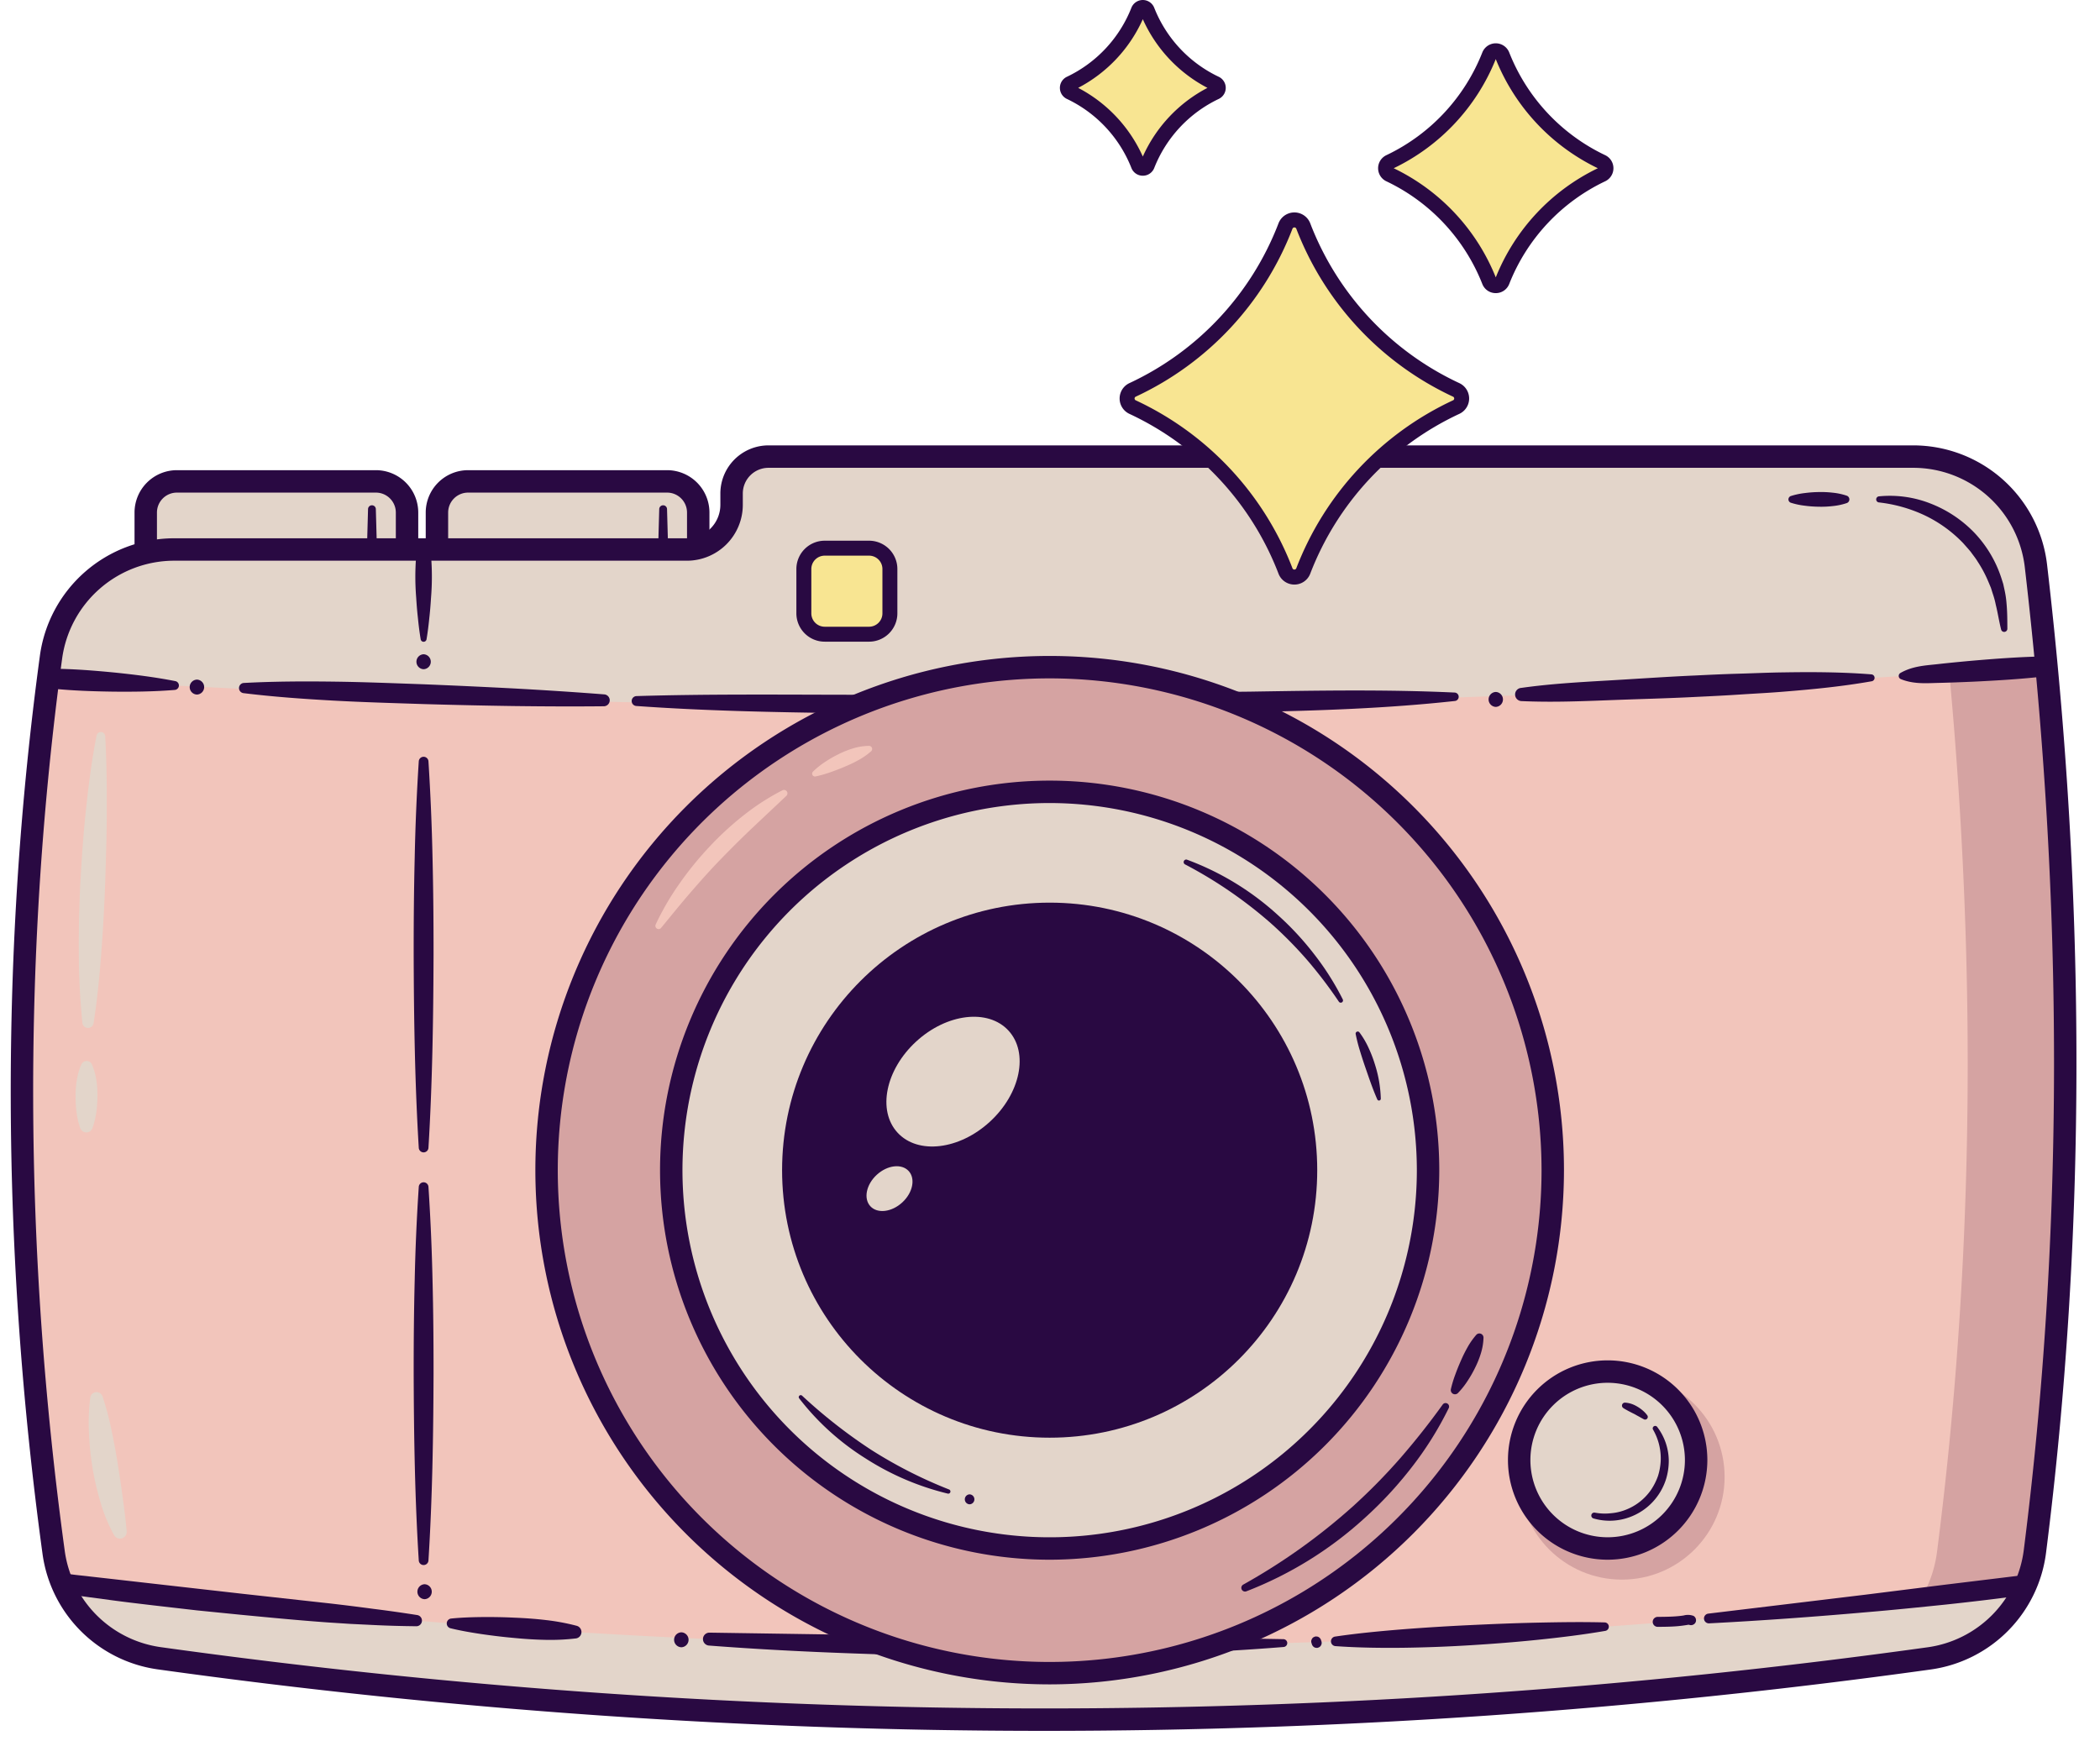
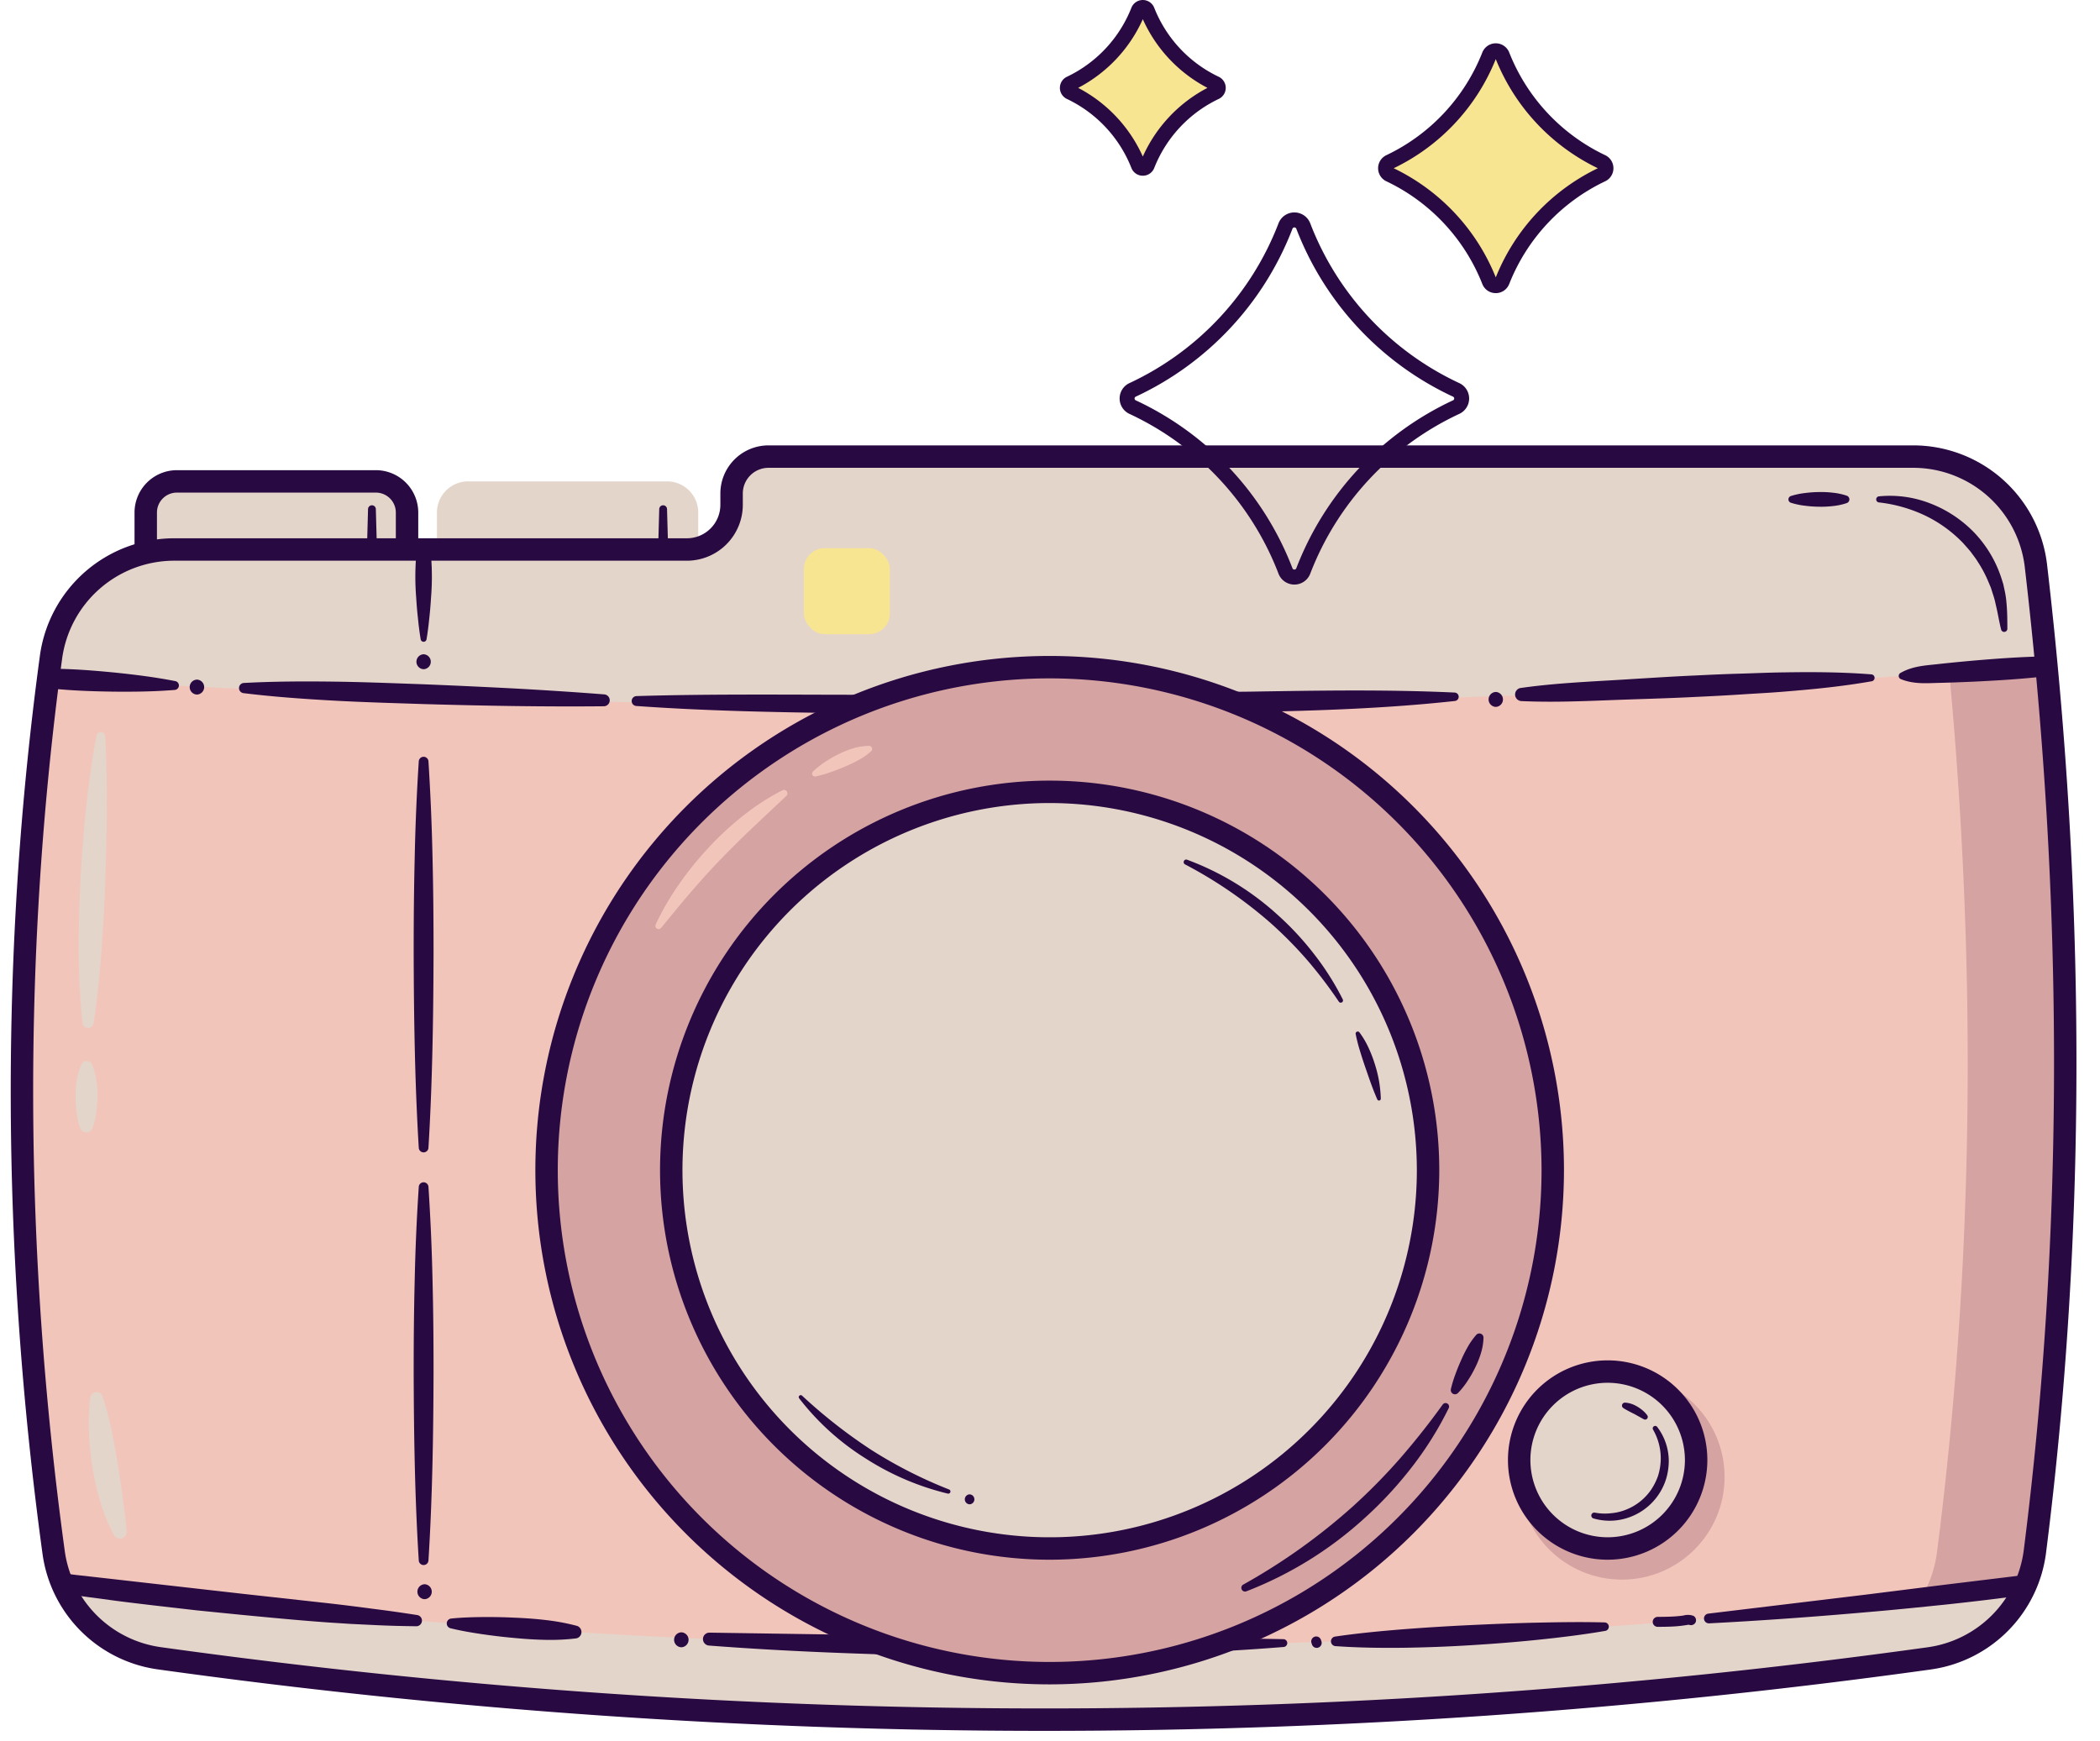
<svg xmlns="http://www.w3.org/2000/svg" data-name="Layer 1" fill="#000000" height="421.4" preserveAspectRatio="xMidYMid meet" version="1" viewBox="-2.6 0.0 508.3 421.4" width="508.3" zoomAndPan="magnify">
  <g>
    <g>
      <g id="change1_1">
        <path d="M166.406,140.7H103.16V124.079a7.539,7.539,0,0,1,7.539-7.539h48.167a7.539,7.539,0,0,1,7.54,7.539Z" fill="#e3d5ca" />
      </g>
      <g id="change2_1">
-         <path d="M169.12,143.415H100.446V124.079A10.265,10.265,0,0,1,110.7,113.826h48.167a10.265,10.265,0,0,1,10.254,10.253Zm-63.246-5.428h57.818V124.079a4.831,4.831,0,0,0-4.826-4.825H110.7a4.83,4.83,0,0,0-4.825,4.825Z" fill="#290942" />
-       </g>
+         </g>
      <g id="change2_2">
        <path d="M158.854,123.268l.262,9.44a1.206,1.206,0,1,1-2.412.067c0-.021,0-.046,0-.067l.262-9.44a.944.944,0,0,1,1.888,0Z" fill="#290942" />
      </g>
      <g id="change1_2">
        <path d="M95.922,140.7H32.676V124.079a7.539,7.539,0,0,1,7.54-7.539H88.383a7.539,7.539,0,0,1,7.539,7.539Z" fill="#e3d5ca" />
      </g>
      <g id="change2_3">
        <path d="M98.637,143.415H29.963V124.079a10.264,10.264,0,0,1,10.252-10.253H88.383a10.265,10.265,0,0,1,10.254,10.253Zm-63.246-5.428H93.209V124.079a4.831,4.831,0,0,0-4.826-4.825H40.215a4.83,4.83,0,0,0-4.824,4.825Z" fill="#290942" />
      </g>
      <g id="change3_1">
-         <path d="M175.688,119.466v2.749a10.812,10.812,0,0,1-10.812,10.812H40.672a30.017,30.017,0,0,0-29.714,26.039c-9.724,71.628-9.337,143.909.637,216.81a29.911,29.911,0,0,0,25.471,25.563,1545.3,1545.3,0,0,0,428.57.033,29.913,29.913,0,0,0,25.512-25.861q14.56-114.741.245-238.657a29.939,29.939,0,0,0-29.761-26.416H184.616A8.928,8.928,0,0,0,175.688,119.466Z" fill="#f2c5bb" />
-       </g>
+         </g>
      <g id="change3_2">
        <path d="M175.688,119.466v2.749a10.812,10.812,0,0,1-10.812,10.812H40.672a30.017,30.017,0,0,0-29.714,26.039c-9.724,71.628-9.337,143.909.637,216.81a29.911,29.911,0,0,0,25.471,25.563,1545.3,1545.3,0,0,0,428.57.033,29.913,29.913,0,0,0,25.512-25.861q14.56-114.741.245-238.657a29.939,29.939,0,0,0-29.761-26.416H184.616A8.928,8.928,0,0,0,175.688,119.466Z" fill="#f2c5bb" />
      </g>
      <g id="change4_1">
        <path d="M491.393,136.954a29.939,29.939,0,0,0-29.761-26.416H436.747a29.939,29.939,0,0,1,29.761,26.416q14.46,123.962-.245,238.657a29.913,29.913,0,0,1-25.512,25.861,1552.28,1552.28,0,0,1-201.623,14.859,1549.817,1549.817,0,0,0,226.508-14.859,29.913,29.913,0,0,0,25.512-25.861Q505.709,260.87,491.393,136.954Z" fill="#d5a3a2" />
      </g>
      <g id="change1_3">
        <path d="M493.922,161.207c-.758-8.058-1.582-16.136-2.529-24.253a29.939,29.939,0,0,0-29.761-26.416H184.616a8.928,8.928,0,0,0-8.928,8.928v2.749a10.812,10.812,0,0,1-10.812,10.812H40.672a30.017,30.017,0,0,0-29.714,26.039c-.237,1.746-.44,3.5-.665,5.242A3644.281,3644.281,0,0,0,493.922,161.207Z" fill="#e3d5ca" />
      </g>
      <g id="change2_4">
        <path d="M481.762,152.38c-.5-1.957-.8-4.022-1.275-5.908a20.362,20.362,0,0,0-.757-2.792l-.433-1.372-.555-1.327a29.874,29.874,0,0,0-2.668-5.042c-.485-.816-1.1-1.545-1.644-2.323-.6-.731-1.243-1.435-1.87-2.145a31.948,31.948,0,0,0-9.2-6.665,35.113,35.113,0,0,0-11.17-3.173h-.007a.74.74,0,0,1,.007-1.471,26.817,26.817,0,0,1,12.426,1.714,29.579,29.579,0,0,1,10.621,7.038,28.8,28.8,0,0,1,6.557,10.936l.484,1.524.339,1.561a22.606,22.606,0,0,1,.459,3.144c.191,2.1.194,4.078.2,6.133a.767.767,0,0,1-1.51.192Z" fill="#290942" />
      </g>
      <g id="change2_5">
        <path d="M444.406,121.79a15.161,15.161,0,0,1-3.383.725,24.245,24.245,0,0,1-3.382.157,28.5,28.5,0,0,1-3.383-.242,18.073,18.073,0,0,1-3.383-.718.858.858,0,0,1-.545-1.084.87.87,0,0,1,.545-.546,18.073,18.073,0,0,1,3.383-.718,28.5,28.5,0,0,1,3.383-.242,24.555,24.555,0,0,1,3.382.157,15.161,15.161,0,0,1,3.383.725.947.947,0,0,1,0,1.786Z" fill="#290942" />
      </g>
      <g id="change2_6">
        <path d="M457.413,162.911c2.821-1.6,5.728-1.784,8.629-2.089,2.9-.328,5.8-.606,8.7-.867,5.808-.5,11.618-.932,17.453-1.042h.026a2.414,2.414,0,0,1,.323,4.812c-5.8.672-11.631,1.016-17.461,1.3-2.916.129-5.833.241-8.753.305-2.918.086-5.83.291-8.827-.917a.835.835,0,0,1-.1-1.5Z" fill="#290942" />
      </g>
      <g id="change2_7">
        <path d="M365.524,166.548c7.04-1,14.1-1.4,21.16-1.807s14.114-.912,21.178-1.217c3.531-.175,7.062-.338,10.6-.436s7.066-.269,10.6-.309c7.075-.114,14.158-.085,21.278.478l.02,0a.844.844,0,0,1,.08,1.673c-7.015,1.237-14.067,1.94-21.127,2.5-3.529.3-7.065.467-10.6.7s-7.069.413-10.606.576c-7.071.369-14.152.53-21.227.806s-14.15.539-21.245.215a1.6,1.6,0,0,1-.152-3.179Z" fill="#290942" />
      </g>
      <g id="change2_8">
        <path d="M151.4,168.519c16.523-.5,33.025-.356,49.531-.327s33.011-.074,49.514-.251l49.509-.5c16.5-.267,33-.55,49.541.221a1.024,1.024,0,0,1,.064,2.041c-16.472,1.809-33,2.343-49.516,2.674-8.261.175-16.522.359-24.784.463l-24.788.185q-24.789-.012-49.574-.384c-16.522-.227-33.047-.55-49.546-1.733a1.2,1.2,0,0,1,.049-2.387Z" fill="#290942" />
      </g>
      <g id="change2_9">
        <path d="M56.45,165.339c7.293-.394,14.567-.413,21.835-.321s14.529.391,21.791.646q10.892.441,21.779,1.008c7.259.4,14.516.864,21.773,1.432l.033,0a1.441,1.441,0,0,1-.1,2.877c-7.277.073-14.553.038-21.829-.053q-10.912-.159-21.821-.478c-7.272-.24-14.545-.44-21.811-.84s-14.525-.917-21.765-1.805a1.24,1.24,0,0,1,.084-2.468Z" fill="#290942" />
      </g>
      <g id="change2_10">
        <path d="M10.437,161.9c4.922.051,9.823.443,14.72.92,4.9.507,9.787,1.11,14.662,2.068h.008a1.08,1.08,0,0,1-.119,2.137c-4.949.408-9.882.461-14.809.418-4.926-.072-9.849-.23-14.75-.728a2.415,2.415,0,0,1,.258-4.817Z" fill="#290942" />
      </g>
      <g id="change2_11">
        <path d="M45.066,168.146a1.81,1.81,0,0,0,0-3.618,1.81,1.81,0,0,0,0,3.618Z" fill="#290942" />
      </g>
      <g id="change2_12">
        <path d="M359.448,171.136a1.811,1.811,0,0,0,0-3.619,1.811,1.811,0,0,0,0,3.619Z" fill="#290942" />
      </g>
      <g id="change1_4">
        <path d="M487.582,383.723a1874.267,1874.267,0,0,1-472.19-.033c-.539-.068-1.064-.172-1.594-.263a29.894,29.894,0,0,0,23.389,18.012,1545.3,1545.3,0,0,0,428.57.033,29.884,29.884,0,0,0,23.381-18.006C488.62,383.554,488.108,383.656,487.582,383.723Z" fill="#e3d5ca" />
      </g>
      <g id="change2_13">
        <path d="M98.157,393.7c-3.556-.037-7.108-.13-10.654-.312l-5.321-.257-5.314-.344c-7.083-.5-14.148-1.191-21.214-1.866l-10.6-1.062-10.579-1.217c-3.524-.416-7.05-.83-10.567-1.31l-5.277-.707c-1.779-.25-3.457-.448-5.368-.825l-.046-.009a2.412,2.412,0,0,1,.866-4.745c1.578.264,3.431.4,5.166.621l5.277.593,10.551,1.2,21.1,2.391L77.3,388.185q5.277.609,10.546,1.318c3.516.436,7.027.941,10.536,1.488a1.365,1.365,0,0,1-.223,2.713Z" fill="#290942" />
      </g>
      <g id="change2_14">
        <path d="M136.78,396.651a52.711,52.711,0,0,1-7.644.338c-2.538-.056-5.068-.231-7.593-.483-2.527-.225-5.047-.538-7.563-.9-2.515-.381-5.026-.8-7.521-1.412a1.2,1.2,0,0,1,.163-2.362l.021,0c2.559-.257,5.1-.328,7.641-.358,2.538-.013,5.071.024,7.6.151,2.528.1,5.052.276,7.567.571a52.93,52.93,0,0,1,7.518,1.392l.024.007a1.566,1.566,0,0,1-.212,3.061Z" fill="#290942" />
      </g>
      <g id="change2_15">
        <path d="M308.111,398.725c-11.57.919-23.159,1.521-34.755,1.875-11.6.33-23.2.491-34.8.4-5.8-.03-11.6-.09-17.4-.217l-8.7-.2-8.7-.308c-11.593-.413-23.18-1.008-34.748-1.9a1.565,1.565,0,0,1,.138-3.126l34.725.524,34.713.4,34.716.239c11.575.083,23.154.2,34.746.416a.948.948,0,0,1,.058,1.893Z" fill="#290942" />
      </g>
      <g id="change2_16">
        <path d="M385.951,394.826c-5.4.928-10.821,1.586-16.251,2.148s-10.87.985-16.316,1.32-10.9.545-16.355.619c-5.457.058-10.92-.007-16.39-.4a1.163,1.163,0,0,1-.086-2.311c5.419-.8,10.844-1.313,16.272-1.753q8.142-.636,16.294-1.018c5.436-.257,10.873-.485,16.319-.6s10.9-.2,16.365-.057a1.034,1.034,0,0,1,.148,2.053Z" fill="#290942" />
      </g>
      <g id="change2_17">
        <path d="M487.365,386.167q-9.492,1.272-19.015,2.288c-6.351.65-12.7,1.307-19.063,1.839-12.719,1.118-25.453,2.051-38.2,2.706a1.182,1.182,0,0,1-.2-2.354l37.958-4.578L467.8,383.69l18.963-2.31a2.412,2.412,0,0,1,.614,4.785Z" fill="#290942" />
      </g>
      <g id="change2_18">
        <path d="M250.259,419.029a1555.428,1555.428,0,0,1-214.774-14.9A32.723,32.723,0,0,1,7.7,376.244C-2.349,302.8-2.563,229.606,7.063,158.7a32.86,32.86,0,0,1,32.4-28.387h124.2a8.108,8.108,0,0,0,8.1-8.1v-2.749a11.655,11.655,0,0,1,11.642-11.642H460.426a32.639,32.639,0,0,1,32.456,28.815c9.573,82.064,9.489,162.581-.247,239.314A32.665,32.665,0,0,1,464.8,404.159,1555.525,1555.525,0,0,1,250.259,419.029ZM39.466,135.741a27.413,27.413,0,0,0-27.025,23.69c-9.56,70.419-9.345,143.118.636,216.078a27.274,27.274,0,0,0,23.157,23.243,1549.871,1549.871,0,0,0,427.821.031,27.226,27.226,0,0,0,23.194-23.513c9.683-76.3,9.764-156.373.243-238a27.214,27.214,0,0,0-27.066-24.017H183.41a6.223,6.223,0,0,0-6.215,6.215v2.749a13.541,13.541,0,0,1-13.526,13.526Z" fill="#290942" />
      </g>
      <g id="change4_2">
        <circle cx="251.468" cy="283.288" fill="#d5a3a2" r="121.772" />
      </g>
      <g id="change2_19">
        <path d="M348.058,340.9a82.542,82.542,0,0,1-8.932,14.285,94.075,94.075,0,0,1-11.5,12.4,91.24,91.24,0,0,1-28.587,17.675.9.9,0,0,1-.757-1.618,147.123,147.123,0,0,0,26.657-19.03A141.584,141.584,0,0,0,336.4,352.937q5.369-6.187,10.206-12.913a.852.852,0,0,1,1.457.871Z" fill="#290942" />
      </g>
      <g id="change2_20">
        <path d="M356.479,323.827a14.076,14.076,0,0,1-.619,3.753,22.269,22.269,0,0,1-1.378,3.467,27.594,27.594,0,0,1-1.848,3.244,19.175,19.175,0,0,1-2.345,2.958,1.014,1.014,0,0,1-1.435,0,1.031,1.031,0,0,1-.274-.937,27.783,27.783,0,0,1,1.067-3.532c.409-1.142.865-2.254,1.35-3.354a33.95,33.95,0,0,1,1.6-3.234,17.846,17.846,0,0,1,2.136-3.041,1,1,0,0,1,1.415-.072A1.02,1.02,0,0,1,356.479,323.827Z" fill="#290942" />
      </g>
      <g id="change3_3">
        <path d="M194.174,186.81a19.208,19.208,0,0,1,2.989-2.391,27.787,27.787,0,0,1,3.283-1.875,21.628,21.628,0,0,1,3.51-1.389,13.492,13.492,0,0,1,3.811-.583.747.747,0,0,1,.737.758.762.762,0,0,1-.246.545,17.118,17.118,0,0,1-3.1,2.159,32.842,32.842,0,0,1-3.307,1.584c-1.124.478-2.264.922-3.432,1.323a28.164,28.164,0,0,1-3.615,1.031.691.691,0,0,1-.813-.539A.7.7,0,0,1,194.174,186.81Z" fill="#f2c5bb" />
      </g>
      <g id="change3_4">
        <path d="M156.108,223.812a64.4,64.4,0,0,1,5.683-9.794,78.3,78.3,0,0,1,7.141-8.826,73.724,73.724,0,0,1,8.335-7.712,56.89,56.89,0,0,1,9.522-6.158l.006,0a.833.833,0,0,1,.944,1.351l-8.063,7.593c-2.664,2.517-5.251,5.1-7.8,7.718s-4.976,5.356-7.379,8.131-4.711,5.643-7.079,8.521a.78.78,0,0,1-1.312-.821Z" fill="#f2c5bb" />
      </g>
      <g id="change2_21">
        <path d="M251.468,407.774A124.486,124.486,0,1,1,375.955,283.287,124.628,124.628,0,0,1,251.468,407.774Zm0-243.545A119.059,119.059,0,1,0,370.527,283.287,119.193,119.193,0,0,0,251.468,164.229Z" fill="#290942" />
      </g>
      <g id="change1_5">
        <circle cx="251.468" cy="283.288" fill="#e3d5ca" r="91.592" />
      </g>
      <g id="change2_22">
        <path d="M226.8,361.586a65.08,65.08,0,0,1-19.912-8.528,61.639,61.639,0,0,1-16.057-14.533.481.481,0,0,1,.708-.645,125.372,125.372,0,0,0,16.689,13.085,110,110,0,0,0,18.886,9.623.525.525,0,0,1-.314,1Z" fill="#290942" />
      </g>
      <g id="change2_23">
        <path d="M326.442,249.919a20.491,20.491,0,0,1,2.185,3.688,30.742,30.742,0,0,1,1.537,3.978,29.823,29.823,0,0,1,1.457,8.4.443.443,0,0,1-.848.182c-1.147-2.6-2.015-5.216-2.921-7.826-.452-1.3-.875-2.617-1.278-3.942a39.254,39.254,0,0,1-1.037-4.076.509.509,0,0,1,.905-.4Z" fill="#290942" />
      </g>
      <g id="change2_24">
        <path d="M284.726,208.128a67.2,67.2,0,0,1,21.993,13.415,70.693,70.693,0,0,1,8.8,9.5,65.937,65.937,0,0,1,6.9,10.909.55.55,0,0,1-.947.553,109.046,109.046,0,0,0-7.658-10.067,99.051,99.051,0,0,0-8.838-8.952,105.766,105.766,0,0,0-20.752-14.229.622.622,0,0,1,.5-1.134Z" fill="#290942" />
      </g>
      <g id="change2_25">
-         <circle cx="251.468" cy="283.288" fill="#290942" r="64.765" />
-       </g>
+         </g>
      <g id="change2_26">
        <path d="M251.468,377.594a94.306,94.306,0,1,1,94.305-94.307A94.413,94.413,0,0,1,251.468,377.594Zm0-183.184a88.878,88.878,0,1,0,88.877,88.877A88.978,88.978,0,0,0,251.468,194.41Z" fill="#290942" />
      </g>
      <g id="change2_27">
        <path d="M232.09,364.181a1.207,1.207,0,0,0,0-2.412,1.207,1.207,0,0,0,0,2.412Z" fill="#290942" />
      </g>
      <g id="change1_6">
        <ellipse cx="228.076" cy="261.856" fill="#e3d5ca" rx="18.244" ry="13.185" transform="rotate(-42.595 228.074 261.854)" />
      </g>
      <g id="change1_7">
        <ellipse cx="212.703" cy="287.758" fill="#e3d5ca" rx="6.298" ry="4.551" transform="rotate(-42.595 212.702 287.757)" />
      </g>
      <g id="change2_28">
        <path d="M407.328,391.2a3.873,3.873,0,0,0-2.395-.108c-.645.1-1.3.168-1.962.217-1.452.1-2.908.116-4.363.125a1.207,1.207,0,0,0,0,2.413c1.349-.009,2.7-.019,4.047-.1.659-.042,1.316-.1,1.971-.19.369-.048.738-.1,1.105-.161-.028,0,.43-.069.229-.045.117-.014.371.032.151-.064a1.246,1.246,0,0,0,1.65-.433,1.215,1.215,0,0,0-.433-1.65Z" fill="#290942" />
      </g>
      <g id="change2_29">
        <path d="M314.823,397.7l.118.354a.9.9,0,0,0,.216.41.911.911,0,0,0,.338.311.9.9,0,0,0,.449.143.916.916,0,0,0,.481-.021l.288-.122a1.222,1.222,0,0,0,.433-.433l.121-.288a1.2,1.2,0,0,0,0-.641l-.118-.354a.9.9,0,0,0-.216-.41.911.911,0,0,0-.338-.311.9.9,0,0,0-.449-.143.916.916,0,0,0-.481.021l-.288.122a1.2,1.2,0,0,0-.432.433l-.122.288a1.2,1.2,0,0,0,0,.641Z" fill="#290942" />
      </g>
      <g id="change2_30">
        <path d="M162.315,398.79a1.81,1.81,0,0,0,0-3.618,1.81,1.81,0,0,0,0,3.618Z" fill="#290942" />
      </g>
      <g id="change2_31">
        <path d="M88.371,123.268l.262,9.44a1.206,1.206,0,1,1-2.412.067c0-.021,0-.046,0-.067l.262-9.44a.944.944,0,0,1,1.888,0Z" fill="#290942" />
      </g>
      <g id="change2_32">
        <path d="M101.744,134.714a62.781,62.781,0,0,1-.018,10.03c-.1,1.671-.239,3.343-.428,5.015-.167,1.671-.373,3.343-.656,5.014a.718.718,0,0,1-1.416,0c-.283-1.671-.489-3.343-.655-5.014-.19-1.672-.326-3.344-.429-5.015a62.78,62.78,0,0,1-.017-10.03,1.818,1.818,0,0,1,3.619,0Z" fill="#290942" />
      </g>
      <g id="change2_33">
        <path d="M99.934,162.011a1.811,1.811,0,0,0,0-3.619,1.811,1.811,0,0,0,0,3.619Z" fill="#290942" />
      </g>
      <g id="change4_3">
        <circle cx="389.974" cy="357.553" fill="#d5a3a2" r="24.862" />
      </g>
      <g id="change1_8">
        <circle cx="386.529" cy="353.463" fill="#e3d5ca" r="21.417" />
      </g>
      <g id="change2_34">
        <path d="M398.485,345.4a13.691,13.691,0,0,1,2.837,8.171,15.29,15.29,0,0,1-.625,4.395,14.388,14.388,0,0,1-8.924,9.355,14,14,0,0,1-8.688.276.72.72,0,0,1,.325-1.4l.015,0a13.038,13.038,0,0,0,3.895.145,12.383,12.383,0,0,0,3.741-.9,13.217,13.217,0,0,0,5.923-4.7,14.819,14.819,0,0,0,1.726-3.405,14.655,14.655,0,0,0,.665-3.778,13.936,13.936,0,0,0-1.875-7.491.6.6,0,0,1,.985-.666Z" fill="#290942" />
      </g>
      <g id="change2_35">
        <path d="M390.735,339.566a6.016,6.016,0,0,1,1.57.305,7.045,7.045,0,0,1,1.441.684,8.576,8.576,0,0,1,1.293.93,6.711,6.711,0,0,1,1.083,1.163.648.648,0,0,1-.826.952l-.012-.007c-.433-.227-.843-.464-1.251-.695-.421-.211-.808-.466-1.227-.666s-.822-.423-1.237-.631c-.405-.235-.824-.44-1.234-.713l-.017-.011a.715.715,0,0,1,.417-1.311Z" fill="#290942" />
      </g>
      <g id="change2_36">
        <path d="M386.529,377.594a24.131,24.131,0,1,1,24.131-24.131A24.158,24.158,0,0,1,386.529,377.594Zm0-42.834a18.7,18.7,0,1,0,18.7,18.7A18.724,18.724,0,0,0,386.529,334.76Z" fill="#290942" />
      </g>
      <g id="change2_37">
        <path d="M101.106,287.323q.743,11.309.987,22.616c.189,7.539.251,15.077.246,22.616-.05,15.077-.288,30.155-1.233,45.232a1.174,1.174,0,0,1-2.343,0c-.946-15.077-1.183-30.155-1.233-45.232-.006-7.539.057-15.077.246-22.616q.236-11.309.987-22.616a1.174,1.174,0,0,1,2.343,0Z" fill="#290942" />
      </g>
      <g id="change2_38">
        <path d="M101.106,184.307q.743,11.7.987,23.394c.189,7.8.251,15.6.246,23.394-.05,15.6-.288,31.192-1.233,46.788a1.174,1.174,0,0,1-2.343,0c-.946-15.6-1.183-31.192-1.233-46.788-.006-7.8.057-15.6.246-23.394q.236-11.7.987-23.394a1.174,1.174,0,0,1,2.343,0Z" fill="#290942" />
      </g>
      <g id="change2_39">
        <path d="M100.17,387.148a1.811,1.811,0,0,0,0-3.619,1.811,1.811,0,0,0,0,3.619Z" fill="#290942" />
      </g>
      <g id="change1_9">
        <path d="M22.212,338.059a66.881,66.881,0,0,1,2.163,8.137c.6,2.712,1.072,5.428,1.513,8.142s.839,5.426,1.209,8.142.734,5.427.963,8.218l0,.024a1.63,1.63,0,0,1-3.041.939,39.006,39.006,0,0,1-3.3-8,65.041,65.041,0,0,1-1.92-8.331,66.377,66.377,0,0,1-.863-8.457,47.579,47.579,0,0,1,.317-8.531,1.527,1.527,0,0,1,2.957-.287Z" fill="#e3d5ca" />
      </g>
      <g id="change1_10">
        <path d="M19.65,257.691a14.974,14.974,0,0,1,1.079,3.867,23.369,23.369,0,0,1,.257,3.856,29.377,29.377,0,0,1-.276,3.853,18.7,18.7,0,0,1-.936,3.855l-.007.019a1.571,1.571,0,0,1-2.94-.014,18.681,18.681,0,0,1-.9-3.868,29.592,29.592,0,0,1-.236-3.872,23.534,23.534,0,0,1,.3-3.868,14.843,14.843,0,0,1,1.119-3.857,1.392,1.392,0,0,1,2.531.013Z" fill="#e3d5ca" />
      </g>
      <g id="change1_11">
        <path d="M22.86,178.211c.342,5.825.4,11.634.383,17.433,0,5.8-.168,11.59-.36,17.378s-.513,11.57-.945,17.35-.98,11.556-1.886,17.332a1.365,1.365,0,0,1-2.706-.062,173.375,173.375,0,0,1-.873-17.458c-.03-2.909.026-5.814.078-8.72.117-2.9.166-5.809.354-8.709.319-5.8.738-11.6,1.37-17.384s1.366-11.559,2.506-17.309a1.05,1.05,0,0,1,2.079.149Z" fill="#e3d5ca" />
      </g>
      <g id="change5_1">
        <rect fill="#f8e592" height="20.826" rx="5.044" width="20.826" x="191.972" y="132.708" />
      </g>
      <g id="change2_40">
-         <path d="M207.754,155.344H197.016a6.862,6.862,0,0,1-6.854-6.854V137.753a6.861,6.861,0,0,1,6.854-6.854h10.738a6.861,6.861,0,0,1,6.853,6.854V148.49A6.861,6.861,0,0,1,207.754,155.344Zm-10.738-20.826a3.238,3.238,0,0,0-3.235,3.235V148.49a3.238,3.238,0,0,0,3.235,3.235h10.738a3.238,3.238,0,0,0,3.235-3.235V137.753a3.238,3.238,0,0,0-3.235-3.235Z" fill="#290942" />
-       </g>
+         </g>
    </g>
    <g id="change5_2">
-       <path d="M308.337,137.676a72.839,72.839,0,0,0-36.343-38.9,2.547,2.547,0,0,1,0-4.6,72.839,72.839,0,0,0,36.343-38.905,2.554,2.554,0,0,1,4.734,0,72.833,72.833,0,0,0,36.342,38.905,2.547,2.547,0,0,1,0,4.6,72.833,72.833,0,0,0-36.342,38.9A2.554,2.554,0,0,1,308.337,137.676Z" fill="#f8e592" />
-     </g>
+       </g>
    <g id="change5_3">
      <path d="M357.876,68.093a48.368,48.368,0,0,0-24.135-25.837,1.691,1.691,0,0,1,0-3.053,48.371,48.371,0,0,0,24.135-25.837,1.7,1.7,0,0,1,3.144,0A48.371,48.371,0,0,0,385.155,39.2a1.691,1.691,0,0,1,0,3.053A48.368,48.368,0,0,0,361.02,68.093,1.7,1.7,0,0,1,357.876,68.093Z" fill="#f8e592" />
    </g>
    <g id="change5_4">
      <path d="M272.939,40a33.112,33.112,0,0,0-16.524-17.69,1.158,1.158,0,0,1,0-2.09A33.114,33.114,0,0,0,272.939,2.535a1.162,1.162,0,0,1,2.153,0,33.117,33.117,0,0,0,16.524,17.689,1.158,1.158,0,0,1,0,2.09A33.116,33.116,0,0,0,275.092,40,1.162,1.162,0,0,1,272.939,40Z" fill="#f8e592" />
    </g>
    <g id="change2_41">
      <path d="M359.449,70.961a3.471,3.471,0,0,1-3.256-2.206A46.348,46.348,0,0,0,332.96,43.888a3.5,3.5,0,0,1,0-6.317A46.346,46.346,0,0,0,356.193,12.7a3.5,3.5,0,0,1,6.51,0,46.348,46.348,0,0,0,23.234,24.868,3.5,3.5,0,0,1,0,6.317A46.348,46.348,0,0,0,362.7,68.756,3.469,3.469,0,0,1,359.449,70.961Zm.11-3.532-1.683.663,1.683-.662Zm-24.818-26.7a49.95,49.95,0,0,1,24.708,26.42,49.945,49.945,0,0,1,24.707-26.42,49.947,49.947,0,0,1-24.708-26.42A49.934,49.934,0,0,1,334.741,40.729Z" fill="#290942" />
    </g>
    <g id="change2_42">
      <path d="M274.016,42.538a2.947,2.947,0,0,1-2.76-1.87h0a31.162,31.162,0,0,0-15.622-16.721,2.966,2.966,0,0,1,0-5.354,31.159,31.159,0,0,0,15.621-16.72,2.97,2.97,0,0,1,5.519,0A31.159,31.159,0,0,0,292.4,18.592a2.967,2.967,0,0,1,0,5.355,31.162,31.162,0,0,0-15.621,16.72A2.945,2.945,0,0,1,274.016,42.538ZM258.367,21.27A34.75,34.75,0,0,1,274.016,37.9a34.74,34.74,0,0,1,15.648-16.627A34.743,34.743,0,0,1,274.016,4.643,34.742,34.742,0,0,1,258.367,21.27Z" fill="#290942" />
    </g>
    <g id="change2_43">
-       <path d="M310.7,141.519a4.105,4.105,0,0,1-3.847-2.657h0a70.583,70.583,0,0,0-36.1-38.677,4.107,4.107,0,0,1,0-7.426,70.571,70.571,0,0,0,36.1-38.676,4.115,4.115,0,0,1,7.695,0,70.571,70.571,0,0,0,36.1,38.676,4.106,4.106,0,0,1,0,7.426,70.583,70.583,0,0,0-36.1,38.677A4.105,4.105,0,0,1,310.7,141.519Zm-.469-3.957a.5.5,0,0,0,.939,0A74.185,74.185,0,0,1,349.115,96.91a.488.488,0,0,0,0-.875,74.185,74.185,0,0,1-37.942-40.652.5.5,0,0,0-.939,0,74.185,74.185,0,0,1-37.942,40.652.488.488,0,0,0,0,.875,74.185,74.185,0,0,1,37.942,40.652Z" fill="#290942" />
+       <path d="M310.7,141.519a4.105,4.105,0,0,1-3.847-2.657a70.583,70.583,0,0,0-36.1-38.677,4.107,4.107,0,0,1,0-7.426,70.571,70.571,0,0,0,36.1-38.676,4.115,4.115,0,0,1,7.695,0,70.571,70.571,0,0,0,36.1,38.676,4.106,4.106,0,0,1,0,7.426,70.583,70.583,0,0,0-36.1,38.677A4.105,4.105,0,0,1,310.7,141.519Zm-.469-3.957a.5.5,0,0,0,.939,0A74.185,74.185,0,0,1,349.115,96.91a.488.488,0,0,0,0-.875,74.185,74.185,0,0,1-37.942-40.652.5.5,0,0,0-.939,0,74.185,74.185,0,0,1-37.942,40.652.488.488,0,0,0,0,.875,74.185,74.185,0,0,1,37.942,40.652Z" fill="#290942" />
    </g>
  </g>
</svg>